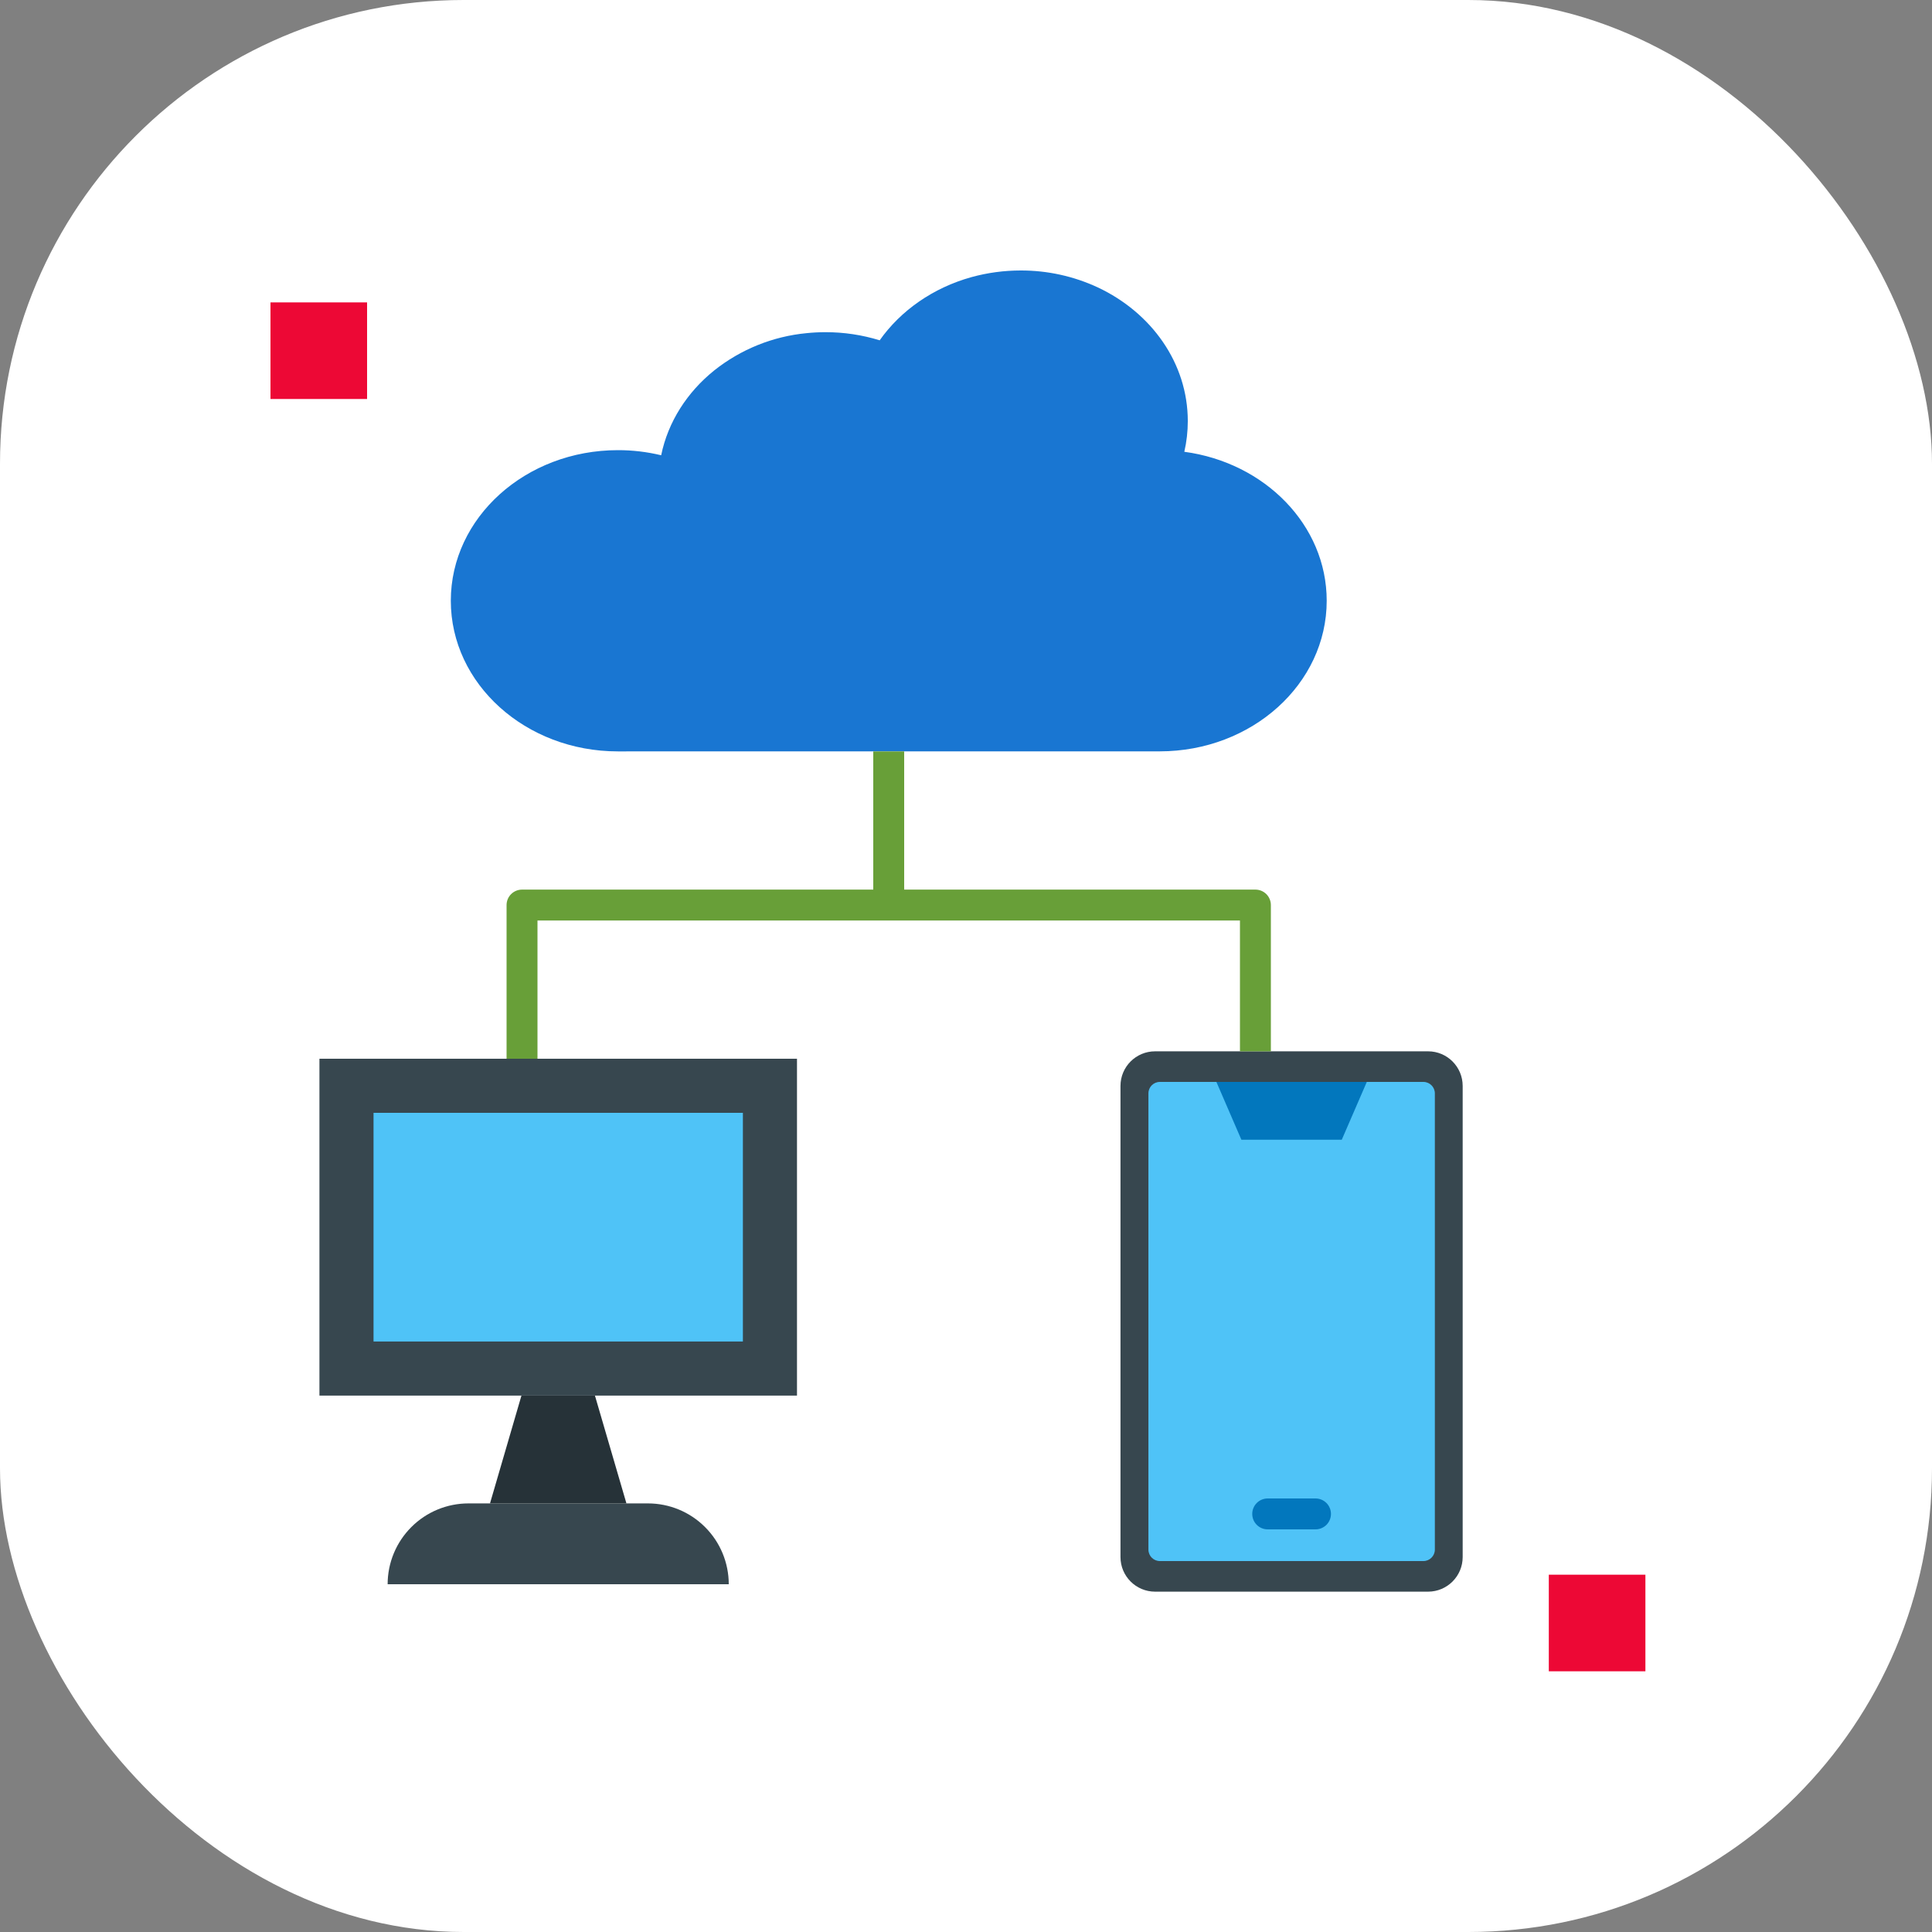
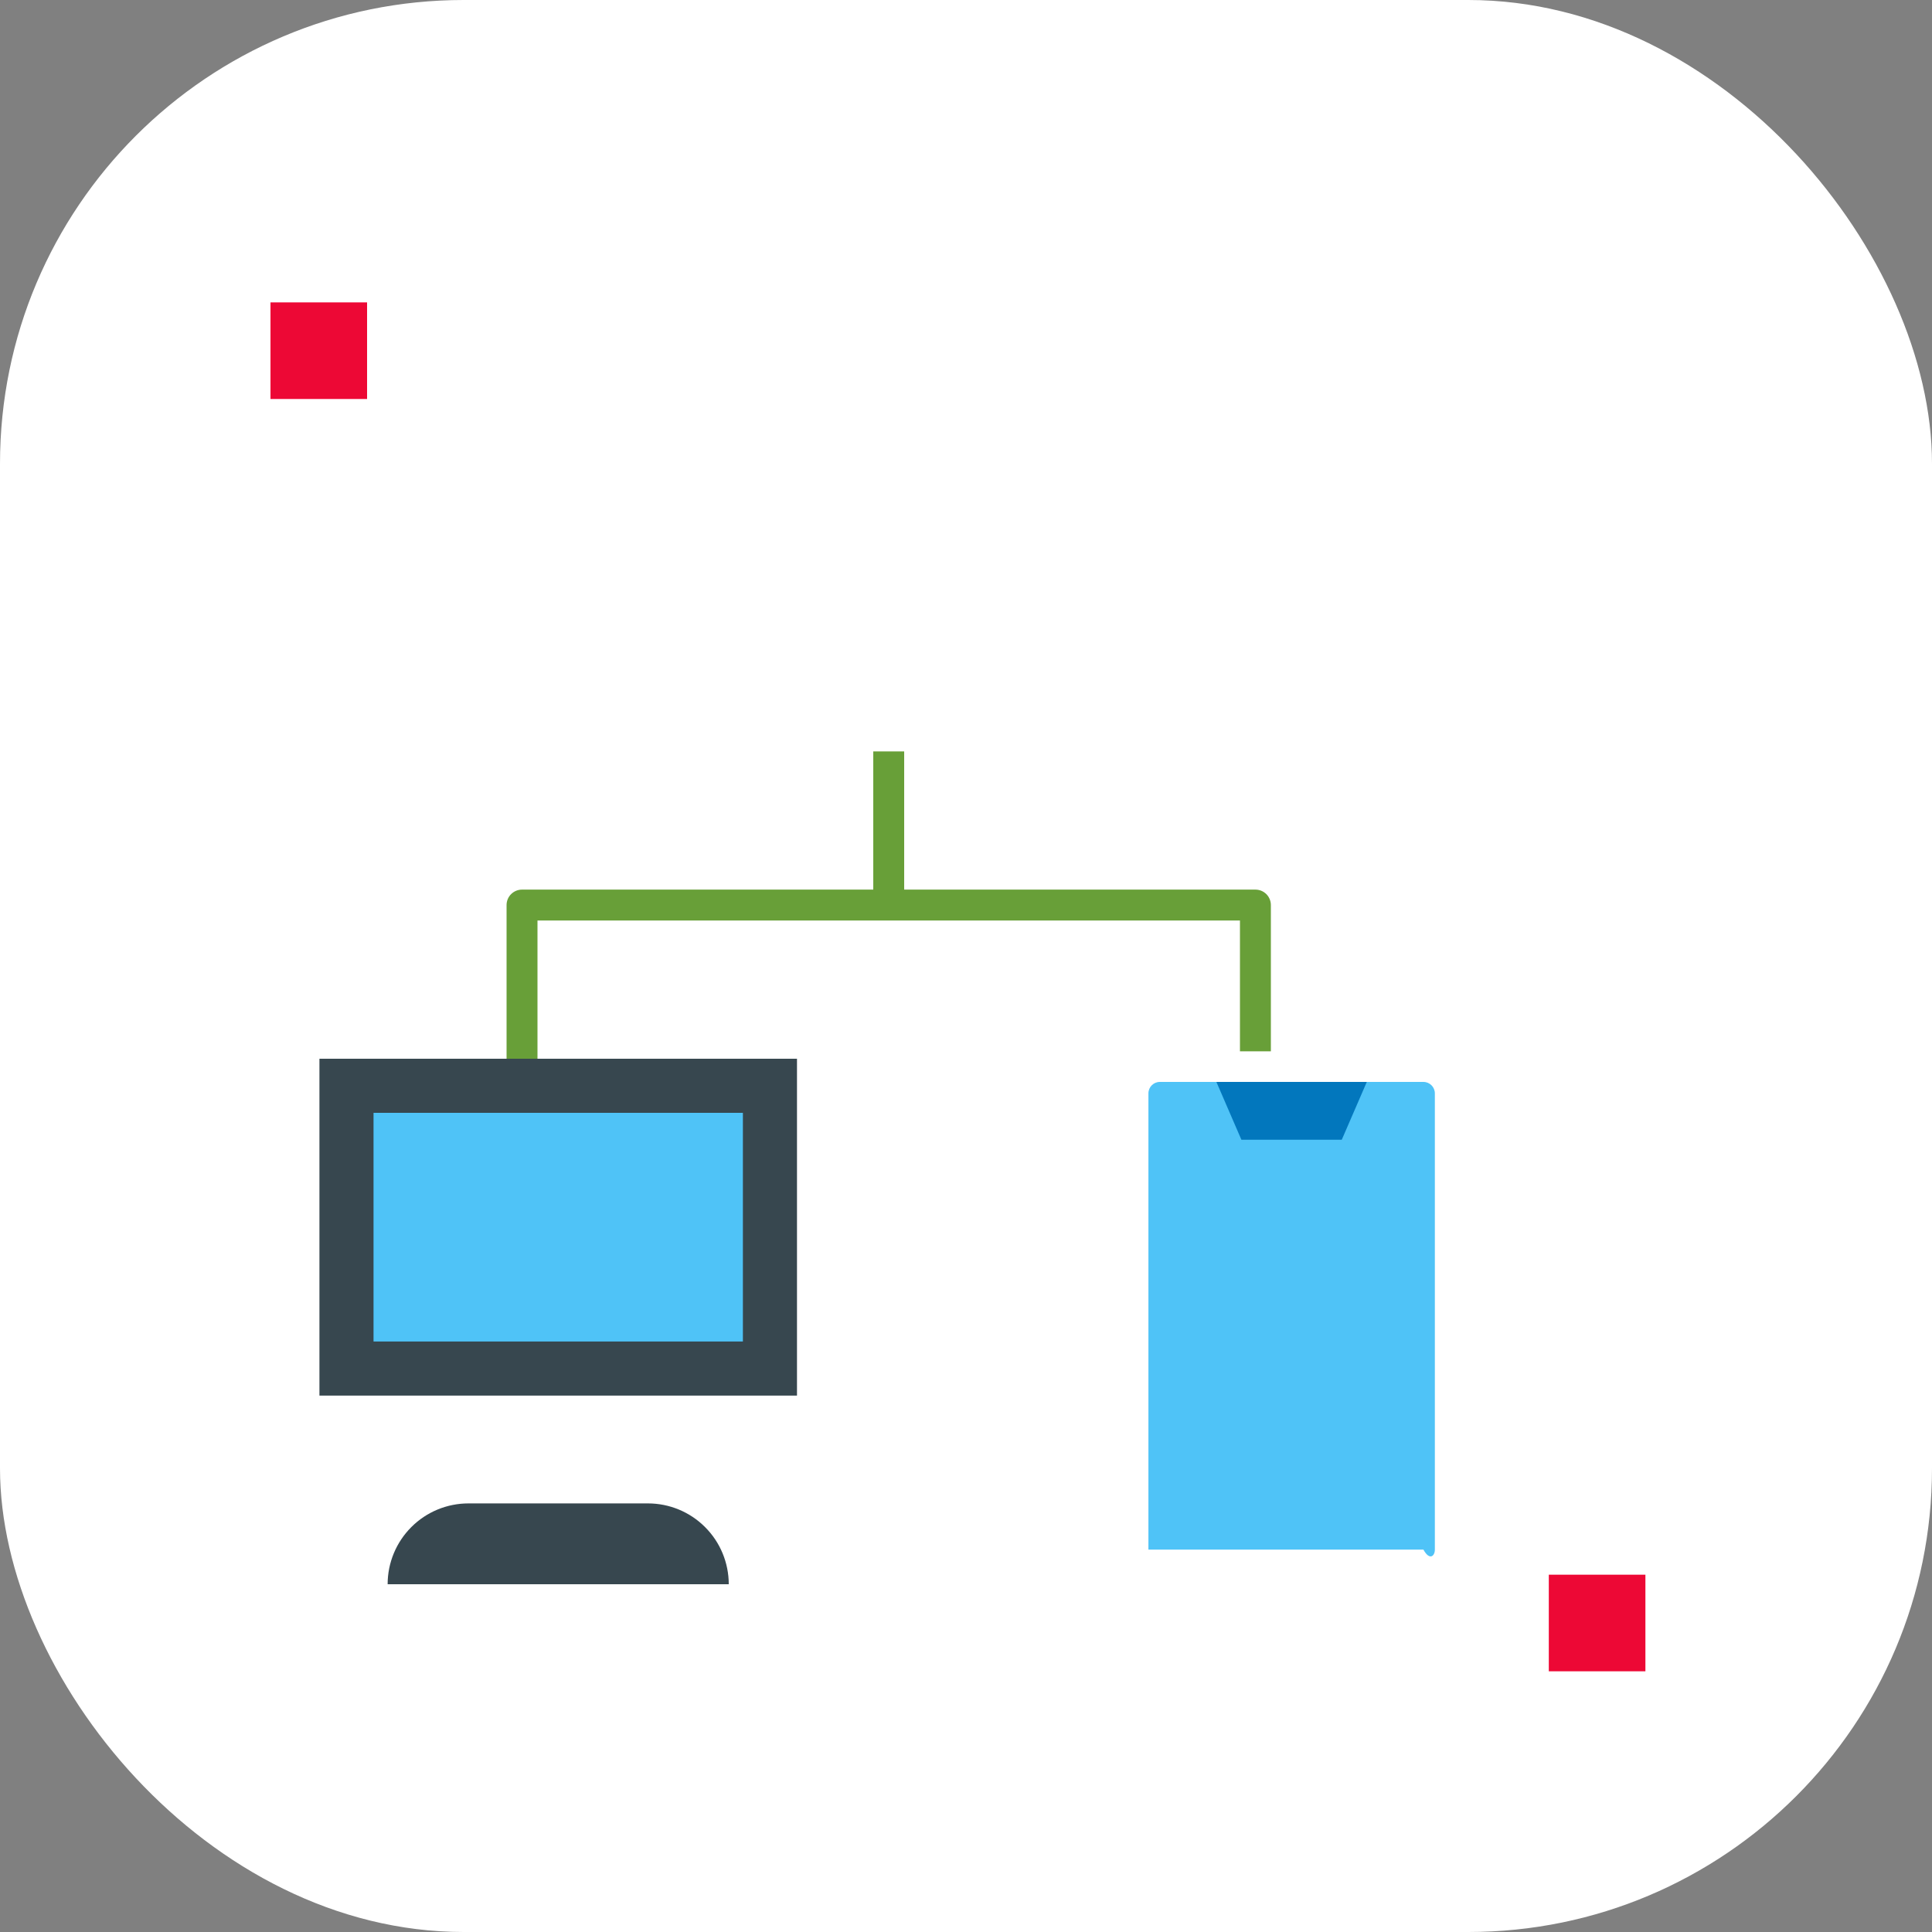
<svg xmlns="http://www.w3.org/2000/svg" width="50" height="50" viewBox="0 0 50 50" fill="none">
  <rect x="0" y="0" width="50" height="50" fill="#808080" stroke="none" />
  <rect width="50" height="50" rx="12" fill="white" />
  <rect x="7" y="7.826" width="2.5" height="2.5" fill="#ED0835" />
  <rect x="40.083" y="40.753" width="2.5" height="2.5" fill="#ED0835" />
-   <path d="M15.991 19.446C13.603 19.446 11.667 17.7 11.667 15.548C11.667 13.395 13.603 11.65 15.991 11.65C16.368 11.649 16.744 11.694 17.111 11.782C17.289 10.915 17.785 10.148 18.486 9.585C19.172 9.04 20.002 8.705 20.874 8.622C21.036 8.605 21.199 8.597 21.362 8.597C21.838 8.596 22.311 8.667 22.766 8.807C23.311 8.035 24.151 7.447 25.141 7.172C25.556 7.058 25.985 7 26.415 7C27.106 6.998 27.789 7.148 28.415 7.44C29.797 8.091 30.74 9.395 30.74 10.898C30.74 11.165 30.71 11.431 30.65 11.692C32.735 11.972 34.335 13.59 34.335 15.547C34.335 17.7 32.399 19.445 30.011 19.445L15.991 19.446Z" fill="#1976D2" />
  <path d="M12.124 38.908H16.768C17.323 38.908 17.855 39.128 18.247 39.521C18.64 39.913 18.86 40.445 18.86 41H10.032C10.032 40.445 10.253 39.913 10.645 39.521C11.037 39.128 11.569 38.908 12.124 38.908Z" fill="#37474F" />
-   <path d="M15.397 36.118H13.495L12.681 38.908H16.212L15.397 36.118Z" fill="#263238" />
  <path d="M8.267 27.4H20.626V36.118H8.267V27.4Z" fill="#37474F" />
  <path d="M9.667 28.8H19.226V34.718H9.667V28.8Z" fill="#4FC3F7" />
-   <path d="M36.958 27.208H29.894C29.399 27.208 28.998 27.609 28.998 28.104V40.296C28.998 40.791 29.399 41.192 29.894 41.192H36.958C37.453 41.192 37.854 40.791 37.854 40.296V28.104C37.854 27.609 37.453 27.208 36.958 27.208Z" fill="#37474F" />
-   <path d="M37.134 40.104V28.296C37.134 28.133 37.001 28 36.838 28H30.017C29.853 28 29.721 28.133 29.721 28.296V40.104C29.721 40.267 29.853 40.4 30.017 40.4H36.838C37.001 40.4 37.134 40.267 37.134 40.104Z" fill="#4FC3F7" />
-   <path d="M34.045 39.58H32.808C32.702 39.58 32.6 39.538 32.525 39.463C32.45 39.388 32.408 39.286 32.408 39.18C32.408 39.074 32.45 38.972 32.525 38.897C32.6 38.822 32.702 38.78 32.808 38.78H34.045C34.151 38.78 34.253 38.822 34.328 38.897C34.403 38.972 34.445 39.074 34.445 39.18C34.445 39.286 34.403 39.388 34.328 39.463C34.253 39.538 34.151 39.58 34.045 39.58Z" fill="#0277BD" />
+   <path d="M37.134 40.104V28.296C37.134 28.133 37.001 28 36.838 28H30.017C29.853 28 29.721 28.133 29.721 28.296V40.104H36.838C37.001 40.4 37.134 40.267 37.134 40.104Z" fill="#4FC3F7" />
  <path d="M35.373 28L34.725 29.496H32.127L31.48 28H35.373Z" fill="#0277BD" />
  <path d="M23.4 19.446V23.023H32.49C32.596 23.023 32.698 23.065 32.773 23.14C32.848 23.215 32.89 23.317 32.89 23.423V27.208H32.09V23.823H13.91V27.4H13.11V23.423C13.11 23.317 13.152 23.215 13.227 23.14C13.303 23.065 13.404 23.023 13.51 23.023H22.6V19.446H23.4V19.446Z" fill="#689F38" />
</svg>